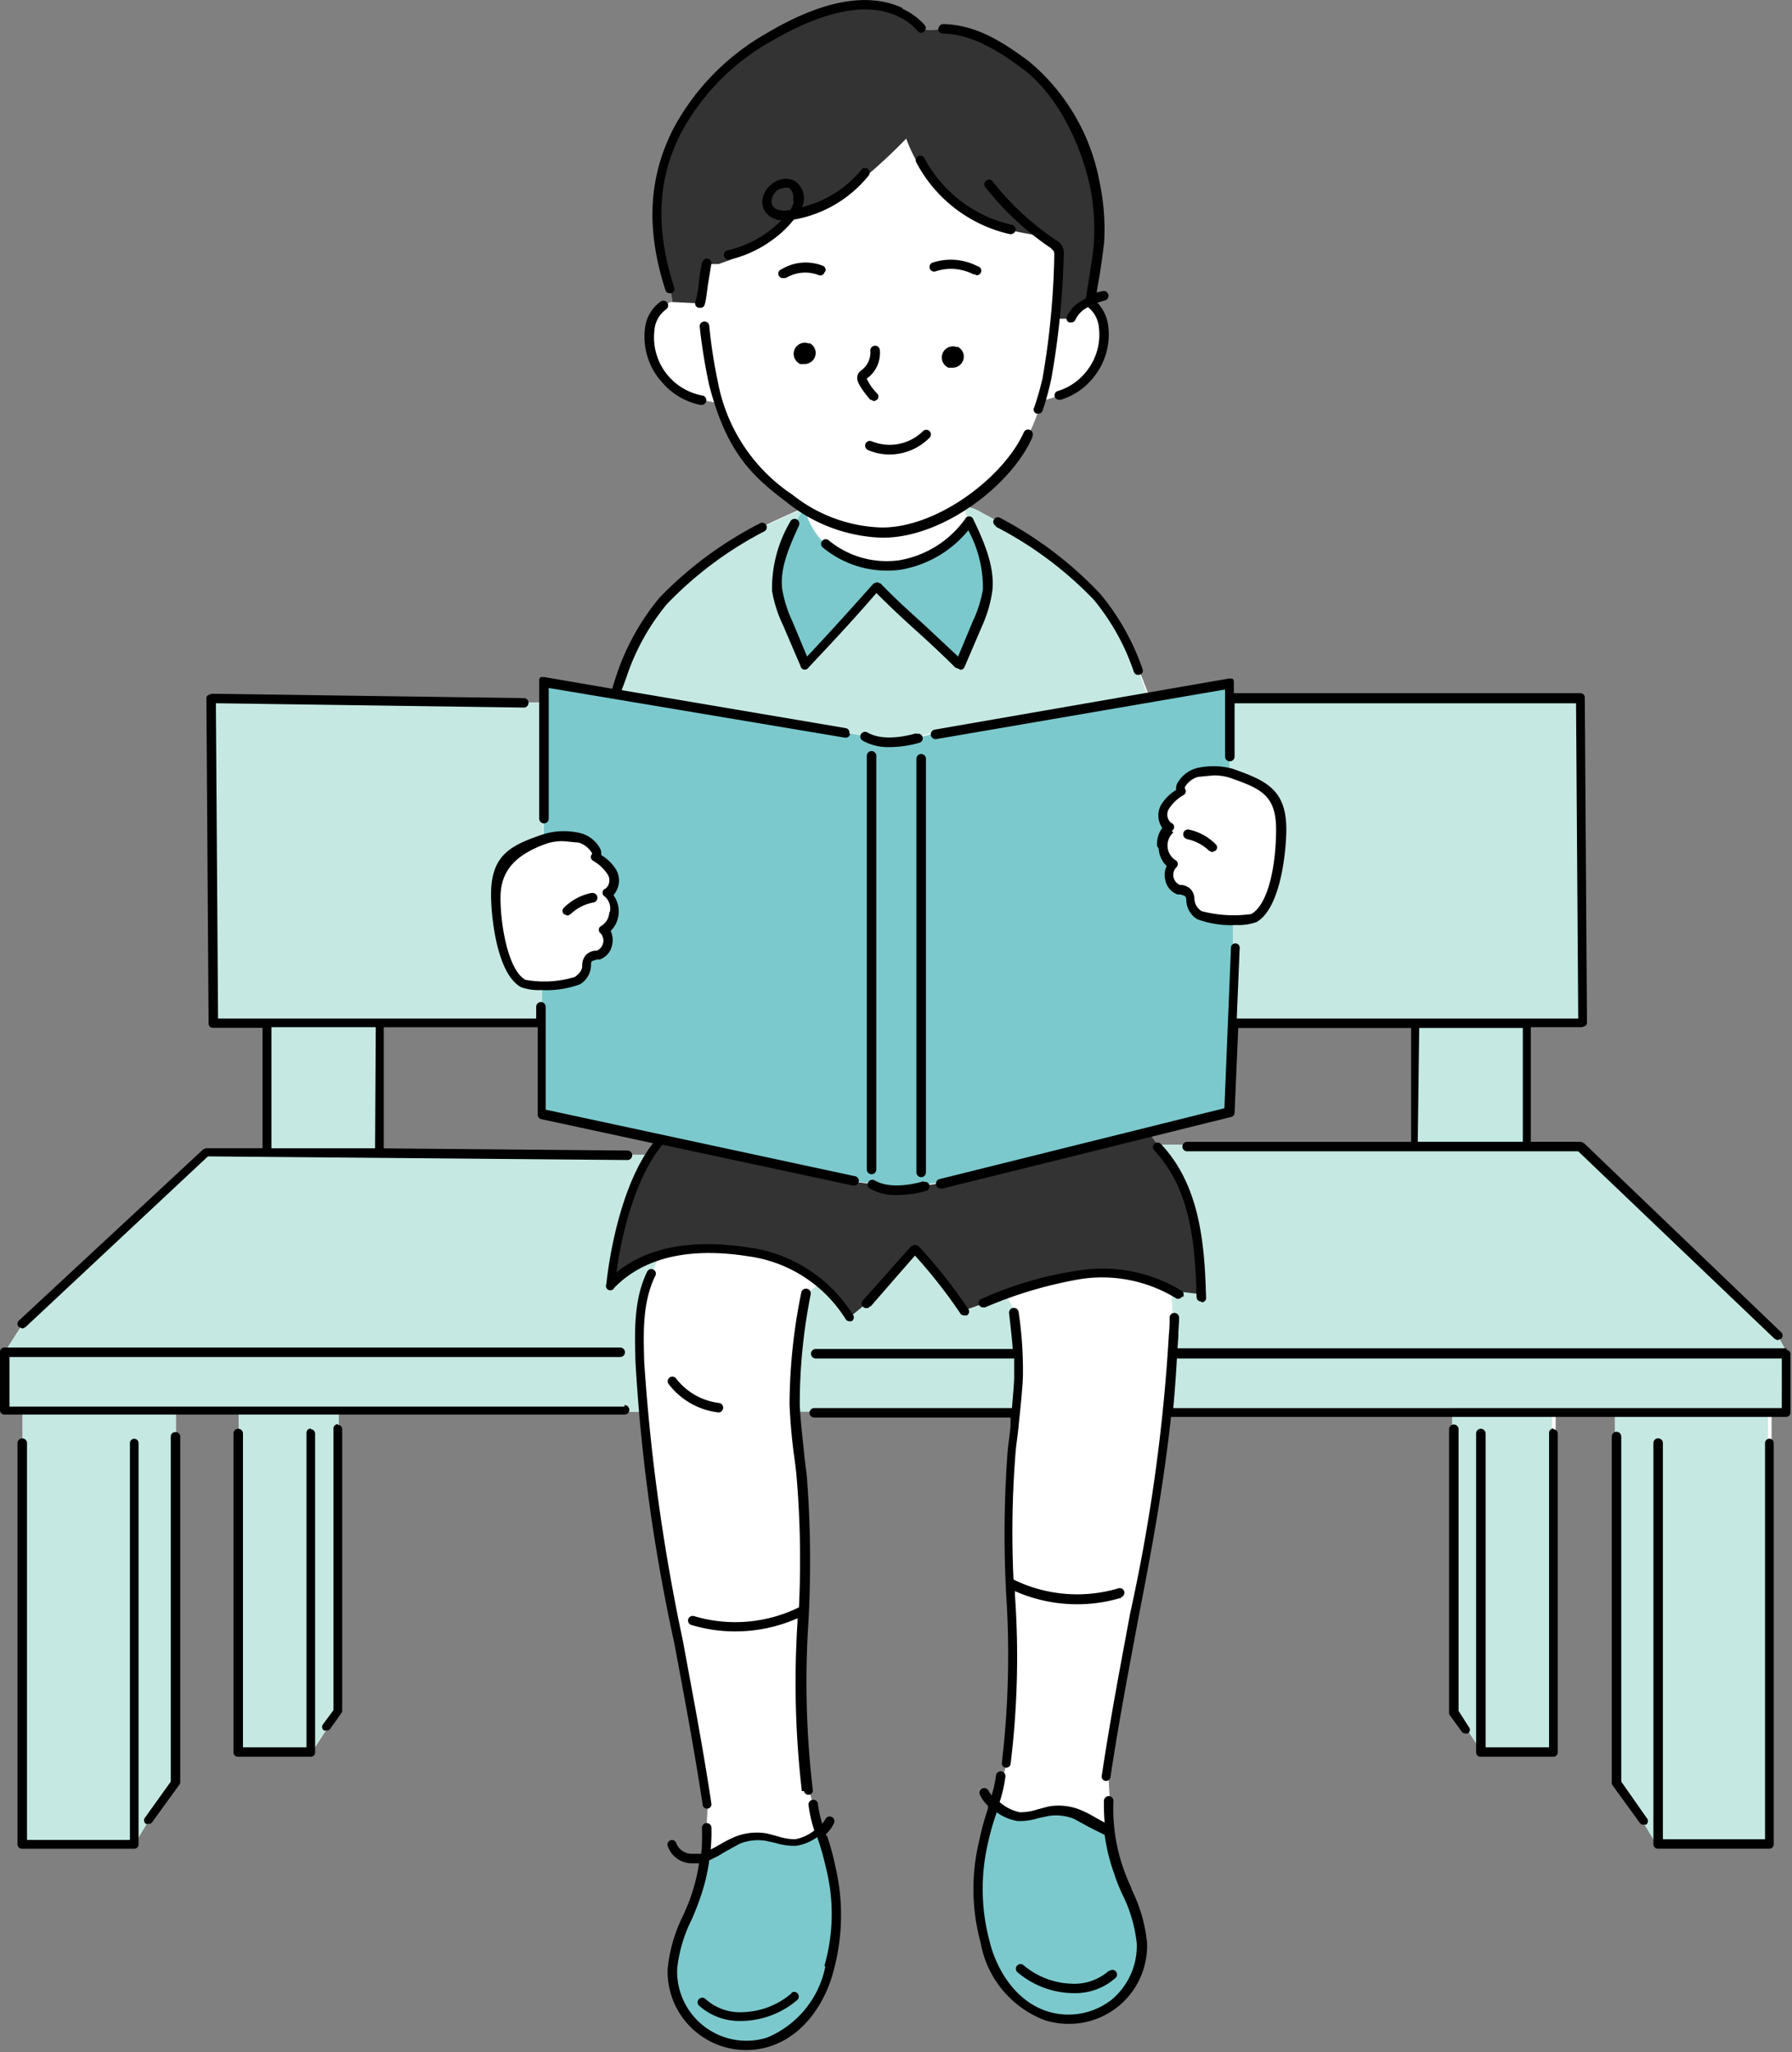
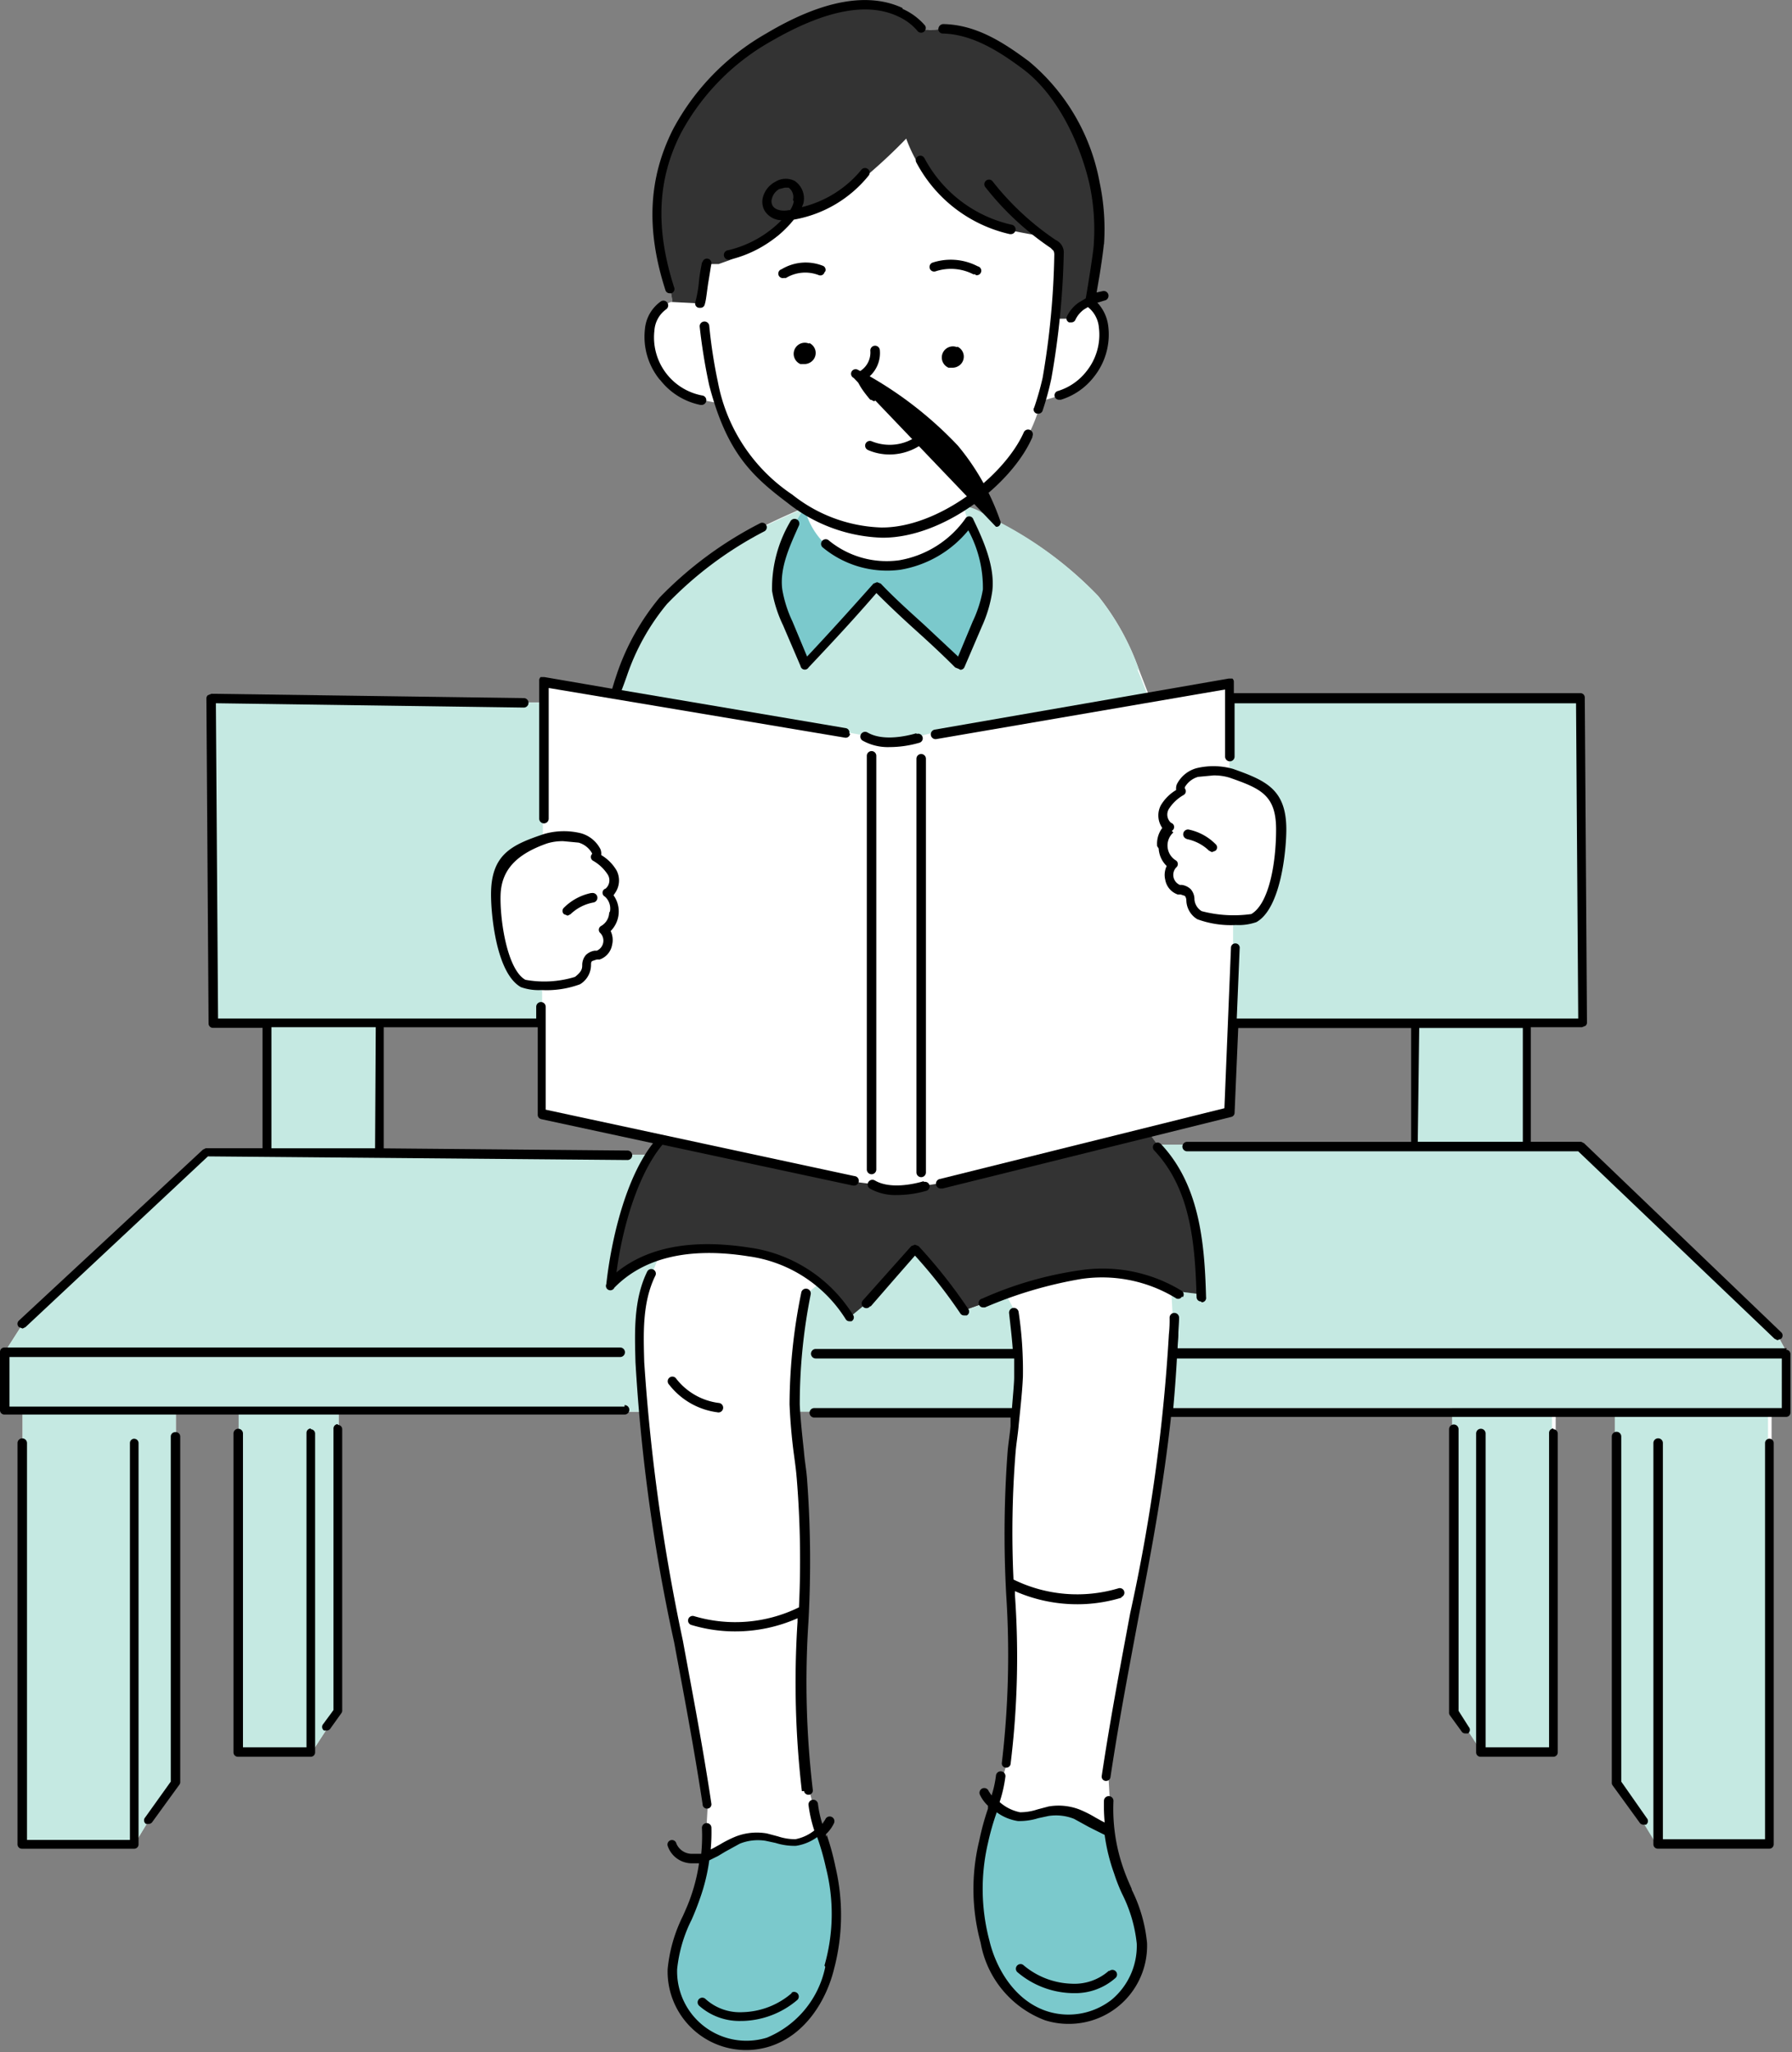
<svg xmlns="http://www.w3.org/2000/svg" width="123.914" height="141.906" viewBox="0 0 123.914 141.906">
  <rect x="0" y="0" width="123.914" height="141.906" fill="#808080" stroke="none" />
  <defs>
    <style>.a{fill:none;}.b{clip-path:url(#a);}.c{fill:#fff;}.d{fill:#c5e9e2;}.e{fill:#7bc9cc;}.f{fill:#333;}</style>
    <clipPath id="a">
      <rect class="a" width="123.914" height="141.906" />
    </clipPath>
  </defs>
  <g transform="translate(61.957 70.953)">
    <g class="b" transform="translate(-61.957 -70.953)">
      <path class="c" d="M123.859,93.857l-.656-1.211L109.58,79.579h-3.734V71.052h3.885L109.58,48.6H85.312V47.49l-5.55.959-.706-1.816a17.357,17.357,0,0,0-2.825-5.1,25.984,25.984,0,0,0-6.862-5.1,11.2,11.2,0,0,0-2.573-1.16,12.58,12.58,0,0,0,4.642-4.944,10.746,10.746,0,0,0,.706-1.766l.151-.5,1.312-.4A4.289,4.289,0,0,0,75.726,26.2a4.339,4.339,0,0,0,.908-3.229,2.27,2.27,0,0,0-.959-1.715c.05,0,.605-3.633.656-4.036a15.338,15.338,0,0,0-.3-4.238c-.656-2.977-2.27-6.357-4.743-8.174-1.715-1.261-3.582-2.472-5.7-2.523a3.835,3.835,0,0,1-.959.1c-.3-.05-.353.1-.555-.151a4.137,4.137,0,0,0-1.413-1.06c-2.926-1.413-6.609.252-9.132,1.715A16.145,16.145,0,0,0,47.118,9.4c-1.816,3.582-1.665,7.164-.5,10.848a6.864,6.864,0,0,1,.151.757.2.2,0,0,1,0,.2h-.1l-.454.2a2.27,2.27,0,0,0-.959,1.715,4.389,4.389,0,0,0,3.532,4.844l1.261.252a11.9,11.9,0,0,0,4.844,6.509l1.009.706c-.959.4-1.968.858-2.876,1.312A25.984,25.984,0,0,0,46.16,41.89a16.415,16.415,0,0,0-2.876,5.1c-.1.252-.252.807-.353,1.11v.3l-5.045-.908V48.9H36.523l-21.594-.3.151,22.452h3.734v8.981H14.525L1.861,91.89.6,93.857v4.036H1.861v29.97H9.581L10.59,126.2l1.867-2.573V97.944H16.8v23.562h5.045l1.11-1.715.757-1.06V97.944H44.8c.757,8.93,2.876,16.9,4.44,27.144l-.1,1.766a12.714,12.714,0,0,1-.757,4.793c-.605,1.665-1.514,3.229-1.615,4.944a5.1,5.1,0,0,0,6.609,5.045,6.935,6.935,0,0,0,4.238-5.1,13.524,13.524,0,0,0,.1-6.912c-.252-1.413-1.11-3.33-1.211-4.541l-.252-.959c-1.06-7.114.3-14.379-.4-21.544-.151-1.564-.4-3.128-.454-4.692H70.63l-.3,2.724c-.706,7.164.656,14.43-.4,21.544l-.252.959c-.1,1.211-.959,3.078-1.211,4.541a13.55,13.55,0,0,0,.1,6.912,6.848,6.848,0,0,0,4.238,5.1,5.1,5.1,0,0,0,6.609-5.045c-.05-1.766-1.009-3.33-1.615-4.944a12.714,12.714,0,0,1-.757-4.793l-.1-1.766c1.413-9.485,3.38-17,4.238-25.176h19.778v20.787l.807,1.11,1.06,1.615h5.045V97.944H112.2v25.681l1.867,2.573,1.009,1.665H122.8V97.944h1.211ZM97.976,79.579H80.317a9.889,9.889,0,0,1-.757-1.009l5.7-1.413L85.514,71H98.077ZM26.584,71.052h11.2v6.357l8.274,1.766-.1.1-.706.908H43.688l-17.154-.151Z" transform="translate(-0.297 -0.316)" />
      <path class="d" d="M120.674,80.7a17.357,17.357,0,0,0-2.825-5.1,25.984,25.984,0,0,0-6.811-5.1l-1.211-.656a2.977,2.977,0,0,0-1.261-.454,4.2,4.2,0,0,0,.2.757,5.378,5.378,0,0,1-1.715,2.17,7.063,7.063,0,0,1-2.775,1.06,6.357,6.357,0,0,1-5.1-1.261H99.03A4.389,4.389,0,0,1,97.617,69.5h0c-.959.4-1.968.858-2.876,1.312a25.984,25.984,0,0,0-6.912,4.995,16.415,16.415,0,0,0-2.876,5.1c-.1.252-.252.807-.353,1.11v.3l15.691,2.674,1.362.252a4.784,4.784,0,0,0,3.633.1l1.211-.3,14.783-2.523c-.2-.605-.454-1.211-.706-1.816" transform="translate(-41.916 -34.385)" />
      <path class="e" d="M94.167,253.016a12.664,12.664,0,0,1-.656,2.775c-.605,1.665-1.514,3.229-1.615,4.944a5.1,5.1,0,0,0,6.609,5.045,6.935,6.935,0,0,0,4.238-5.1,13.524,13.524,0,0,0,.1-6.912,22.049,22.049,0,0,0-.757-2.573h0a3.482,3.482,0,0,1-1.665.807,9.864,9.864,0,0,1-2.069-.353,3.734,3.734,0,0,0-1.968.2,13.473,13.473,0,0,0-1.564.807l-.807.353Z" transform="translate(-45.53 -124.46)" />
      <path class="e" d="M143.1,249.316a12.664,12.664,0,0,0,.656,2.775c.605,1.665,1.514,3.229,1.615,4.944a5.1,5.1,0,0,1-6.609,5.045,6.935,6.935,0,0,1-4.238-5.1,13.524,13.524,0,0,1-.1-6.912,22,22,0,0,1,.757-2.573h0a3.481,3.481,0,0,0,1.665.807,9.867,9.867,0,0,0,2.069-.353,3.733,3.733,0,0,1,1.968.2,13.62,13.62,0,0,1,1.564.807l.807.353Z" transform="translate(-66.406 -122.627)" />
      <path class="f" d="M120.832,155.2l-14.278,3.532-1.009.151a4.784,4.784,0,0,1-3.633-.1l-1.211-.151-13.37-2.876v.1c-2.018,2.321-3.078,6.761-3.431,9.889,2.674-2.775,6.66-2.725,9.586-2.27a9.738,9.738,0,0,1,6.912,4.49l1.16-.959,3.279-3.784a35.573,35.573,0,0,1,3.431,4.289l1.413-.5a28.448,28.448,0,0,1,6.71-1.968,9.9,9.9,0,0,1,6.761,1.362l1.615.2c-.1-3.784-.454-7.619-3.027-10.343l-.757-1.06Z" transform="translate(-41.569 -76.896)" />
      <path class="e" d="M107.777,70.76a8.481,8.481,0,0,0-1.211,4.591,8.678,8.678,0,0,0,.706,2.321l1.211,2.876c1.917-1.968,3.38-3.633,4.944-5.4,1.665,1.766,3.784,3.481,5.7,5.4l1.211-2.876a8.678,8.678,0,0,0,.706-2.321c.2-1.564-.605-3.279-1.261-4.743a7.366,7.366,0,0,1-4.793,3.027,6.609,6.609,0,0,1-5.146-1.463,5.5,5.5,0,0,1-1.413-2.371v-.1h-.05l-.5.807a.3.3,0,0,0-.05.151c0,.05-.05,0,0,0" transform="translate(-52.782 -34.534)" />
-       <path class="e" d="M119.76,109.746c-.959-.706-.454-1.16-.807-1.564s-.4-.2-.656-.252a1.11,1.11,0,0,1-.4-1.766,1.514,1.514,0,0,1-.2-2.422,1.06,1.06,0,0,1-.3-1.413,3.128,3.128,0,0,1,1.11-1.11c-.3-.454.555-1.211,1.11-1.312a4.743,4.743,0,0,1,2.17,0V93.5l-20.333,3.532-1.211.3a4.784,4.784,0,0,1-3.633-.1l-1.362-.252L74.351,93.5v10.848l.2-.1a4.642,4.642,0,0,1,2.321-.05c.555.151,1.413.858,1.11,1.312a3.128,3.128,0,0,1,1.11,1.11,1.06,1.06,0,0,1-.3,1.413,1.514,1.514,0,0,1-.2,2.422,1.11,1.11,0,0,1-.4,1.766c-.2.1-.5.1-.656.252s.151.858-.807,1.564-1.514.353-2.523.353v8.981l21.594,4.642,1.211.151a4.784,4.784,0,0,0,3.633.1l1.009-.151,19.929-4.944.454-11.352V110a5.8,5.8,0,0,1-2.321-.353" transform="translate(-36.763 -46.326)" />
      <path class="f" d="M120.312,12.98c-.656-2.977-2.27-6.357-4.743-8.174-1.715-1.261-3.582-2.472-5.7-2.523a3.784,3.784,0,0,1-.959.1c-.3-.05-.353.1-.555-.151a4.137,4.137,0,0,0-1.413-1.06c-2.926-1.413-6.609.252-9.132,1.715A16.145,16.145,0,0,0,91.452,9.4c-1.816,3.582-1.665,7.164-.5,10.848A6.912,6.912,0,0,1,91.1,21a.2.2,0,0,1,0,.2l1.968.1c.151-.605.2-1.261.3-1.917s.05-.757.252-.807h.706l.706-.252,1.261-.555a10.6,10.6,0,0,0,1.917-1.009,3.834,3.834,0,0,0,1.11-1.16c.1-.2.151-.454.353-.555l.605-.1,1.009-.3a10.444,10.444,0,0,0,3.078-2.018A37.393,37.393,0,0,0,107.295,9.9a9.985,9.985,0,0,0,6.609,6.206c1.009.252,2.018.4,2.977.605l-.252-.252.908.656a.908.908,0,0,1,.353.3.908.908,0,0,1,.05.4c0,.4-.05,2.17-.3,4.541h1.16a2.17,2.17,0,0,1,.706-.858l.605-.353c.1-.656.605-3.532.605-3.935a15.338,15.338,0,0,0-.3-4.238" transform="translate(-44.631 -0.316)" />
      <path class="d" d="M202.092,140.957l-.656-1.211-13.623-13.068H184.08v-8.527h3.885L187.814,95.7H163.545v5.247h.151c2.27.807,3.431,1.312,3.431,3.885,0,1.463-.4,5.3-1.917,6.1a3.885,3.885,0,0,1-1.413.151h0V112.9l-.2,5.146h12.563v8.527H158.5c2.624,2.724,2.926,6.559,3.027,10.343l-1.615-.2-.4-.252.1,1.816a8.548,8.548,0,0,1-.05,1.16c-.05,1.816-.2,3.582-.4,5.348h19.778v20.787l.807,1.11,1.06,1.615h5.045V145.044h4.339v25.681l1.867,2.573,1.009,1.665h7.719V145.044h1.211Z" transform="translate(-78.531 -47.416)" />
      <path class="d" d="M45.3,127.284H43.688l-17.154-.151v-8.981H37.784v-2.624h0a3.431,3.431,0,0,1-1.261-.151c-1.463-.858-1.917-4.642-1.917-6.1,0-2.472,1.11-3.078,3.229-3.784V96H36.523l-21.594-.3.151,22.452h3.734v8.981H14.525L1.861,138.989.6,140.957v4.036H1.861v29.97H9.581L10.59,173.3l1.867-2.573V145.044H16.8v23.562h5.045l1.11-1.715.757-1.06V145.044H44.8c-.1-1.11-.151-2.22-.2-3.38a12.483,12.483,0,0,1,.757-6.1l.5-1.261a7.82,7.82,0,0,0-3.279,1.968c.3-2.775,1.16-6.559,2.724-8.981" transform="translate(-0.297 -47.416)" />
      <path class="d" d="M74.7,114.732a4.339,4.339,0,0,1,1.615-.151,4.339,4.339,0,0,0-1.615.151l-.2.1.2-.1" transform="translate(-36.912 -56.761)" />
      <path class="d" d="M123.581,174.379l-1.564.605-1.413.5a35.52,35.52,0,0,0-3.431-4.289l-3.279,3.784-1.16.959a9.435,9.435,0,0,0-2.069-2.371l-.908.757A38.748,38.748,0,0,0,109,182a1.4,1.4,0,0,0,.05.454h15.237c.1-.807.151-1.615.2-2.422a27.145,27.145,0,0,0-.252-4.44Z" transform="translate(-54.005 -84.823)" />
      <path d="M118.9,51.993a.328.328,0,1,0-.605-.252c-1.362,3.027-5.9,6.559-9.788,6.559h-.05a10.393,10.393,0,0,1-6.155-2.27,12.026,12.026,0,0,1-5.146-7.77,35.186,35.186,0,0,1-.605-3.935.332.332,0,0,0-.656.1,39.463,39.463,0,0,0,.656,4.036c1.211,4.642,2.926,6.256,5.4,8.123a11.049,11.049,0,0,0,6.559,2.422h.05c4.188,0,8.93-3.683,10.343-6.963" transform="translate(-47.511 -21.821)" />
      <path d="M89.429,46.7A4.692,4.692,0,0,0,92.2,48.414h.05a.329.329,0,1,0,.05-.656,4.087,4.087,0,0,1-3.279-4.49,1.968,1.968,0,0,1,.807-1.463.329.329,0,0,0-.353-.555,2.624,2.624,0,0,0-1.11,1.917,4.692,4.692,0,0,0,1.009,3.481" transform="translate(-43.769 -20.412)" />
      <path d="M95.736,35.718c-.05.3-.151.757-.2,1.261a8.683,8.683,0,0,1-.252,1.463.3.3,0,0,0,.252.4h.1a.3.3,0,0,0,.3-.252c.1-.3.151-.959.252-1.564s.151-.959.2-1.211a.312.312,0,0,0-.605-.151" transform="translate(-47.2 -17.555)" />
      <path d="M138.311,40.372a.3.3,0,0,0,.2.4h.1a.3.3,0,0,0,.3-.2,20.338,20.338,0,0,0,.605-2.22,55.8,55.8,0,0,0,.858-8.628.959.959,0,0,0-.555-.959,19.122,19.122,0,0,1-4.389-4.087.323.323,0,0,0-.5.4,19.778,19.778,0,0,0,4.541,4.238l.2.2a.656.656,0,0,1,.05.252,55.1,55.1,0,0,1-.807,8.527,19.673,19.673,0,0,1-.605,2.119" transform="translate(-66.818 -12.168)" />
      <path d="M106.715.559c-2.371-1.11-5.55-.555-9.435,1.766a16.6,16.6,0,0,0-6.458,6.66c-1.665,3.33-1.867,6.862-.5,11.1a.3.3,0,0,0,.3.2h.1a.3.3,0,0,0,.2-.4c-1.312-4.087-1.16-7.467.454-10.646a15.943,15.943,0,0,1,6.206-6.357c3.734-2.17,6.71-2.775,8.88-1.715a3.784,3.784,0,0,1,1.312,1.009.323.323,0,0,0,.5-.4,4.39,4.39,0,0,0-1.564-1.16" transform="translate(-44.304 -0.004)" />
      <path d="M140.049,18.587a15.59,15.59,0,0,0-.3-4.339,14.215,14.215,0,0,0-4.894-8.375c-1.766-1.312-3.633-2.523-5.9-2.573a.353.353,0,0,0-.353.3.3.3,0,0,0,.3.353c2.069.05,3.935,1.261,5.5,2.422,2.523,1.867,4.036,5.348,4.642,7.972a14.985,14.985,0,0,1,.3,4.188c0,.353-.4,2.876-.555,3.734l-.5.3a2.472,2.472,0,0,0-.807.959.3.3,0,0,0,.151.4h.151a.3.3,0,0,0,.3-.2,1.867,1.867,0,0,1,.605-.706l.252-.151a2.018,2.018,0,0,1,.757,1.413,4.036,4.036,0,0,1-.858,3.027,3.986,3.986,0,0,1-1.968,1.362.307.307,0,0,0,.1.605h.1a4.591,4.591,0,0,0,2.27-1.564,4.692,4.692,0,0,0,1.009-3.481,2.876,2.876,0,0,0-.757-1.665l.5-.151a.332.332,0,0,0-.1-.656l-.454.1.2-1.16c.05-.3.3-1.917.3-2.22" transform="translate(-63.712 -1.635)" />
      <path d="M109.848,47.039a.768.768,0,1,0-.605,1.413h.3a.807.807,0,0,0,.5-.2.757.757,0,0,0-.2-1.261" transform="translate(-53.895 -23.275)" />
      <path d="M130.148,47.539a.768.768,0,0,0-.605,1.413h.3a.807.807,0,0,0,.5-.2.757.757,0,0,0-.2-1.261" transform="translate(-63.953 -23.523)" />
      <path d="M109.9,36.594a.3.3,0,0,0-.2-.4,3.229,3.229,0,0,0-2.825.252.312.312,0,0,0,.151.605h.151a2.573,2.573,0,0,1,2.27-.2.3.3,0,0,0,.4-.2" transform="translate(-52.832 -17.825)" />
      <path d="M118.4,51.133h.05l.2.1.2-.1a.3.3,0,0,0,0-.454,3.633,3.633,0,0,1-.706-1.009,2.169,2.169,0,0,0,.908-1.968.329.329,0,1,0-.656.05,1.514,1.514,0,0,1-.656,1.362.605.605,0,0,0-.2.252.555.555,0,0,0-.05.3c0,.1.05.454.858,1.413" transform="translate(-58.213 -23.484)" />
      <path d="M109.239,23.485a.323.323,0,0,0-.5-.4A7.669,7.669,0,0,1,104.6,25.7l.1-.252a1.463,1.463,0,0,0-.605-1.564,1.362,1.362,0,0,0-1.312.05,1.715,1.715,0,0,0-.858,1.009,1.261,1.261,0,0,0,.1,1.009,1.413,1.413,0,0,0,1.16.656A7.619,7.619,0,0,1,99.5,28.681a.329.329,0,0,0,.05.656h.05a8.274,8.274,0,0,0,4.188-2.472l.252-.3a8.527,8.527,0,0,0,5.2-3.078m-5.2,1.816a1.715,1.715,0,0,1-.252.605h-.1c-.2.05-.858.1-1.11-.3a.605.605,0,0,1-.05-.5,1.06,1.06,0,0,1,.5-.656l.4-.1h.252a.807.807,0,0,1,.3.858" transform="translate(-49.149 -11.376)" />
      <path d="M118.786,81.387h.05a.3.3,0,0,0,.252-.2L120.3,78.36a8.93,8.93,0,0,0,.706-2.422c.2-1.715-.656-3.582-1.312-4.944a.3.3,0,0,0-.555-.05,7.063,7.063,0,0,1-4.591,2.876,6.307,6.307,0,0,1-4.894-1.413.323.323,0,0,0-.4.5,6.963,6.963,0,0,0,5.4,1.564,7.719,7.719,0,0,0,4.692-2.725,8.315,8.315,0,0,1,1.009,4.087,8.476,8.476,0,0,1-.706,2.22l-1.009,2.422-2.371-2.22c-1.06-.959-2.069-1.867-2.977-2.825l-.252-.1-.252.1c-1.615,1.816-3.027,3.38-4.591,5.045l-1.009-2.422a8.476,8.476,0,0,1-.706-2.22c-.2-1.514.555-3.078,1.16-4.44a.328.328,0,0,0-.605-.252,9.076,9.076,0,0,0-1.261,4.793,8.93,8.93,0,0,0,.757,2.371l1.211,2.825a.3.3,0,0,0,.555.1c1.665-1.766,3.078-3.279,4.692-5.146.858.858,1.766,1.715,2.775,2.624s1.816,1.665,2.674,2.523l.252.1" transform="translate(-52.389 -35.071)" />
      <path d="M118.8,60.319a3.733,3.733,0,0,0,1.463.3,3.885,3.885,0,0,0,2.775-1.16.321.321,0,1,0-.454-.454,3.279,3.279,0,0,1-3.532.706.328.328,0,1,0-.252.605" transform="translate(-58.762 -29.189)" />
      <path d="M130.562,36.658a.312.312,0,1,0,.151-.605,4.036,4.036,0,0,0-3.128-.252.319.319,0,0,0,.2.605,3.38,3.38,0,0,1,2.624.2h.151" transform="translate(-63.106 -17.637)" />
      <path d="M75.877,118.2a1.514,1.514,0,0,0,.1-1.564,3.027,3.027,0,0,0-1.06-1.06.858.858,0,0,0-.05-.4,2.169,2.169,0,0,0-1.362-1.11,4.945,4.945,0,0,0-2.523.05c-2.27.757-3.683,1.413-3.683,4.188,0,1.362.353,5.449,2.069,6.408a3.633,3.633,0,0,0,1.413.2,6.71,6.71,0,0,0,2.674-.4,1.564,1.564,0,0,0,.757-1.312c0-.151,0-.252.1-.3l.3-.1h.2a1.312,1.312,0,0,0,.858-1.009,1.413,1.413,0,0,0-.1-.959,1.917,1.917,0,0,0,.2-2.472m-.3,1.211a1.11,1.11,0,0,1-.555.908.3.3,0,0,0-.05.5.757.757,0,0,1-.252,1.211h-.151a1.11,1.11,0,0,0-.605.3,1.06,1.06,0,0,0-.252.706c0,.252-.05.454-.5.807a7.246,7.246,0,0,1-3.431.2c-1.261-.706-1.766-4.137-1.715-5.853s1.06-2.825,3.229-3.582a3.633,3.633,0,0,1,1.11-.151l1.06.1a1.564,1.564,0,0,1,.908.706c.05.1,0,.1,0,.1a.3.3,0,0,0,.1.454,2.926,2.926,0,0,1,1.009.959.757.757,0,0,1-.151.959.3.3,0,0,0-.05.555,1.11,1.11,0,0,1,.353,1.009" transform="translate(-33.345 -56.445)" />
      <path d="M79.066,122.4a3.734,3.734,0,0,0-1.867,1.009.3.3,0,0,0,0,.454l.252.1.2-.1a3.078,3.078,0,0,1,1.564-.807.332.332,0,1,0-.1-.656" transform="translate(-38.199 -60.641)" />
      <path d="M158.693,110.715a1.816,1.816,0,0,0,.555,1.211,1.413,1.413,0,0,0-.1.959,1.312,1.312,0,0,0,.858,1.009h.2l.3.1a.541.541,0,0,1,.1.3,1.564,1.564,0,0,0,.757,1.312,6.71,6.71,0,0,0,2.674.4,3.683,3.683,0,0,0,1.413-.2c1.715-.959,2.069-5.045,2.069-6.408,0-2.775-1.413-3.38-3.683-4.188a5,5,0,0,0-2.523-.05,2.169,2.169,0,0,0-1.362,1.11.807.807,0,0,0-.05.4,3.028,3.028,0,0,0-1.06,1.06,1.514,1.514,0,0,0,.1,1.564,1.816,1.816,0,0,0-.353,1.261m1.009-1.06a.3.3,0,0,0-.05-.555.757.757,0,0,1-.151-.959,2.926,2.926,0,0,1,1.009-.959.3.3,0,0,0,.1-.454v-.1a1.564,1.564,0,0,1,.908-.706l1.06-.1a3.633,3.633,0,0,1,1.11.151c2.17.757,3.229,1.211,3.229,3.582s-.5,5.146-1.715,5.853a8.714,8.714,0,0,1-3.431-.2,1.045,1.045,0,0,1-.5-.807,1.06,1.06,0,0,0-.252-.706,1.11,1.11,0,0,0-.605-.3h-.151a.757.757,0,0,1-.252-1.211.3.3,0,0,0-.05-.5,1.211,1.211,0,0,1-.151-1.917" transform="translate(-78.572 -52.037)" />
      <path d="M162.373,114.352a3.078,3.078,0,0,1,1.564.807l.2.1.252-.1a.3.3,0,0,0,0-.454,3.683,3.683,0,0,0-1.867-1.009.332.332,0,0,0-.1.656" transform="translate(-80.335 -56.33)" />
-       <path d="M136.338,71.567a25.681,25.681,0,0,1,6.761,5.045,15.662,15.662,0,0,1,2.775,4.995.3.3,0,0,0,.3.2h.1a.3.3,0,0,0,.2-.4,16.6,16.6,0,0,0-2.926-5.2,26.337,26.337,0,0,0-6.912-5.247.316.316,0,1,0-.3.555" transform="translate(-67.469 -35.14)" />
+       <path d="M136.338,71.567h.1a.3.3,0,0,0,.2-.4,16.6,16.6,0,0,0-2.926-5.2,26.337,26.337,0,0,0-6.912-5.247.316.316,0,1,0-.3.555" transform="translate(-67.469 -35.14)" />
      <path d="M126.117,21.538a.316.316,0,1,0-.555.3,9.738,9.738,0,0,0,6.458,4.944h.05a.329.329,0,0,0,.05-.656,9.082,9.082,0,0,1-6-4.591" transform="translate(-62.192 -10.59)" />
      <path d="M95.342,86.193a.3.3,0,0,0-.252-.353L79.6,83.216l.151-.4.2-.555a15.662,15.662,0,0,1,2.775-4.995,25.732,25.732,0,0,1,6.761-5.045.316.316,0,0,0-.3-.555,26.337,26.337,0,0,0-6.963,5.146,16.6,16.6,0,0,0-2.926,5.2l-.2.605-.151.5h0l-4.692-.807H74a.3.3,0,0,0-.1.252V92.1a.328.328,0,1,0,.656,0V83.065L95.039,86.5a.3.3,0,0,0,.353-.252" transform="translate(-36.614 -35.487)" />
      <path d="M38.624,124.515l7.719,1.665c-1.867,2.371-2.876,6.559-3.229,9.738a.3.3,0,1,0,.555.252c2.018-2.069,5.146-2.825,9.283-2.17a9.435,9.435,0,0,1,6.71,4.339.3.3,0,0,0,.252.151h.151a.3.3,0,0,0,.1-.454A10.091,10.091,0,0,0,53,133.394c-3.935-.605-7.013-.05-9.183,1.715.4-3.078,1.463-6.761,3.179-8.829l13.168,2.825h.05a.329.329,0,1,0,.05-.656l-21.342-4.591v-7.114a.328.328,0,0,0-.656,0v.807h-22l-.151-21.8,21.291.3h0a.328.328,0,1,0,0-.656l-21.594-.3-.252.1a.3.3,0,0,0-.1.252l.151,22.452a.3.3,0,0,0,.3.3h3.431v8.325H15.416l-.2.1L2.5,138.44a.3.3,0,0,0,0,.454l.252.1.2-.1,12.613-11.806,29.011.252h0a.328.328,0,0,0,0-.656l-16.852-.151v-8.375H38.372v6.054a.3.3,0,0,0,.252.3m-11.5,2.018H19.956v-8.375h7.215Z" transform="translate(-1.188 -47.118)" />
      <path d="M10.473,197.175a.3.3,0,0,0-.3.3v27.447H3.056V197.478a.328.328,0,1,0-.656,0v27.75a.3.3,0,0,0,.3.3h7.77a.3.3,0,0,0,.3-.3v-27.75a.3.3,0,0,0-.3-.3" transform="translate(-1.189 -97.68)" />
      <path d="M21.89,196.3a.3.3,0,0,0-.3.3v23.865l-1.766,2.472a.3.3,0,0,0,.05.454h.2a.3.3,0,0,0,.252-.151l1.867-2.573a.3.3,0,0,0,.05-.2V196.6a.3.3,0,0,0-.3-.3" transform="translate(-9.781 -97.259)" />
      <path d="M37.348,195.8a.3.3,0,0,0-.3.3v21.746H32.656v-21.7a.328.328,0,0,0-.656,0V218.2a.3.3,0,0,0,.3.3h5.045a.3.3,0,0,0,.3-.3V196.153a.3.3,0,0,0-.3-.3" transform="translate(-15.855 -97.012)" />
      <path d="M45.23,195.2a.3.3,0,0,0-.3.3v19.475l-.706.959a.3.3,0,0,0,.05.454h.2a.3.3,0,0,0,.252-.151l.757-1.06a.3.3,0,0,0,.05-.2V195.553a.3.3,0,0,0-.3-.3" transform="translate(-21.87 -96.714)" />
      <path d="M43.188,188.787H.656v-3.431h42.23a.328.328,0,0,0,0-.656H.3a.3.3,0,0,0-.3.3v4.036a.3.3,0,0,0,.3.3H43.188a.328.328,0,1,0,0-.656" transform="translate(0 -91.512)" />
      <path d="M198.371,182.4H156.242c0-.3.05-.656.05-.959s.05-.807.05-1.16a.328.328,0,1,0-.656,0,8.933,8.933,0,0,1-.05,1.16,122.227,122.227,0,0,1-2.674,19.273c-.656,3.532-1.362,7.215-1.968,11.251a.3.3,0,0,0,.252.353h.05a.3.3,0,0,0,.3-.252c.605-4.036,1.312-7.669,1.968-11.2.908-4.642,1.715-9.082,2.22-13.723h42.533a.3.3,0,0,0,.3-.3V182.8a.3.3,0,0,0-.3-.3m-.3,4.036H155.94q.151-1.665.252-3.431h41.826Z" transform="translate(-74.81 -89.158)" />
      <path d="M172.475,125.038h-3.431v-7.921h3.532l.252-.1a.3.3,0,0,0,.1-.252l-.151-22.452a.3.3,0,0,0-.3-.3H148.51v-.757a.3.3,0,0,0-.1-.252h-.252l-20.333,3.532a.332.332,0,0,0,.1.656l19.98-3.431V98.4a.328.328,0,1,0,.656,0V94.715h23.612l.151,21.8H148.712l.2-4.844a.3.3,0,0,0-.3-.353h0a.3.3,0,0,0-.3.3l-.454,11.1-19.677,4.894a.332.332,0,0,0,.1.656h.1l19.929-4.944a.3.3,0,0,0,.252-.3l.252-5.853H160.77v7.871H145.281a.328.328,0,1,0,0,.656h27.043L185.9,138.661l.2.1.252-.1a.3.3,0,0,0,0-.454l-13.623-13.068-.2-.1m-11.2-7.871h7.164v7.871h-7.265Z" transform="translate(-63.192 -46.078)" />
      <path d="M234.622,197.175a.3.3,0,0,0-.3.3v27.4h-7.064v-27.4a.328.328,0,1,0-.656,0v27.75a.3.3,0,0,0,.3.3h7.719a.3.3,0,0,0,.3-.3v-27.75a.3.3,0,0,0-.3-.3" transform="translate(-112.272 -97.68)" />
      <path d="M221.554,220.443V196.578a.328.328,0,1,0-.656,0v23.915a.3.3,0,0,0,.05.2l1.867,2.573a.3.3,0,0,0,.252.151h.2a.3.3,0,0,0,.05-.454Z" transform="translate(-109.446 -97.234)" />
      <path d="M207.648,195.8a.3.3,0,0,0-.3.3v21.746h-4.389v-21.7a.328.328,0,1,0-.656,0V218.2a.3.3,0,0,0,.3.3h5.045a.3.3,0,0,0,.3-.3V196.153a.3.3,0,0,0-.3-.3" transform="translate(-100.232 -97.012)" />
      <path d="M199.254,215.053V195.578a.328.328,0,1,0-.656,0v19.576a.3.3,0,0,0,.05.2l.807,1.11a.3.3,0,0,0,.252.151h.2a.3.3,0,0,0,.05-.454Z" transform="translate(-98.397 -96.739)" />
      <path d="M118.8,103.278v28.607a.328.328,0,1,0,.656,0V103.278a.328.328,0,0,0-.656,0" transform="translate(-58.861 -51.008)" />
      <path d="M125.6,103.678v28.607a.328.328,0,1,0,.656,0V103.678a.328.328,0,1,0-.656,0" transform="translate(-62.23 -51.206)" />
      <path d="M121.784,100.4c-.5.151-2.27.605-3.38-.05a.329.329,0,0,0-.353.555,3.582,3.582,0,0,0,1.867.454,7.416,7.416,0,0,0,2.069-.3.319.319,0,1,0-.2-.605" transform="translate(-58.414 -49.694)" />
      <path d="M122.784,161.8c-.5.151-2.27.605-3.38-.05a.329.329,0,0,0-.353.555,3.582,3.582,0,0,0,1.867.454,7.417,7.417,0,0,0,2.069-.3.319.319,0,0,0-.2-.605" transform="translate(-58.909 -80.115)" />
      <path d="M118.735,174.889l1.665-1.917,1.413-1.615a35.419,35.419,0,0,1,3.128,3.986.3.3,0,0,0,.252.151h.2a.3.3,0,0,0,.1-.454,36.074,36.074,0,0,0-3.431-4.339l-.252-.1-.252.1-1.665,1.867-1.665,1.867a.323.323,0,1,0,.5.4" transform="translate(-58.544 -84.526)" />
      <path d="M148.223,175.883a.3.3,0,0,0-.1-.454,10.452,10.452,0,0,0-6.963-1.413,25.29,25.29,0,0,0-6.811,1.968.307.307,0,0,0,.1.605h.1a29.2,29.2,0,0,1,6.66-1.968,9.8,9.8,0,0,1,6.509,1.312.3.3,0,0,0,.454-.1" transform="translate(-66.437 -86.176)" />
      <path d="M161.387,167.656h0a.3.3,0,0,0,.3-.353c-.1-3.784-.454-7.77-3.128-10.6a.321.321,0,1,0-.454.454c2.523,2.674,2.825,6.458,2.926,10.141a.3.3,0,0,0,.3.3" transform="translate(-78.29 -77.596)" />
      <path d="M91.712,211.02a.3.3,0,0,0,.3.252h.05a.3.3,0,0,0,.252-.353c-.605-4.036-1.312-7.669-1.968-11.251a135.263,135.263,0,0,1-2.674-19.273c-.05-1.917-.151-4.087.757-5.954a.316.316,0,1,0-.555-.3c-.959,1.968-.858,4.238-.807,6.256a123.492,123.492,0,0,0,2.674,19.374c.656,3.532,1.362,7.215,1.968,11.2" transform="translate(-43.125 -86.197)" />
      <path d="M102.306,211.384a.3.3,0,0,0,.3.252h.05a.3.3,0,0,0,.252-.353,63.744,63.744,0,0,1-.3-11.6,76.587,76.587,0,0,0-.1-9.939c-.05-.605-.151-1.16-.2-1.715s-.252-2.22-.3-3.38a38.6,38.6,0,0,1,.757-7.618.332.332,0,1,0-.656-.1,39.051,39.051,0,0,0-.807,7.719c.05,1.16.151,2.321.3,3.431s.151,1.16.2,1.715a69.324,69.324,0,0,1,.151,8.88,9.99,9.99,0,0,1-7.265.605.319.319,0,0,0-.2.605,10.5,10.5,0,0,0,3.027.454,10.646,10.646,0,0,0,4.339-.908v.252a64.973,64.973,0,0,0,.3,11.705" transform="translate(-46.706 -87.52)" />
      <path d="M102.439,249.272v-.2a2.473,2.473,0,0,0,.555-.757.328.328,0,1,0-.605-.252l-.2.3a7.669,7.669,0,0,1-.3-1.362.329.329,0,1,0-.656.05,9.435,9.435,0,0,0,.4,1.766,3.027,3.027,0,0,1-1.312.605,3.834,3.834,0,0,1-1.211-.2l-.757-.2a4.036,4.036,0,0,0-2.119.2,7.619,7.619,0,0,0-1.11.555l-.454.252-.2.1a12.863,12.863,0,0,0,.05-1.514.329.329,0,1,0-.656.05,12.262,12.262,0,0,1-.05,1.766h-.656a1.16,1.16,0,0,1-1.06-.706.312.312,0,1,0-.605.151,1.766,1.766,0,0,0,1.615,1.211h.555a12.362,12.362,0,0,1-.555,2.27c-.151.454-.353.908-.555,1.362a10.494,10.494,0,0,0-1.06,3.683,5.43,5.43,0,0,0,7.064,5.348c2.523-.807,3.935-3.279,4.44-5.348a14.586,14.586,0,0,0,.1-7.064,17.861,17.861,0,0,0-.605-2.22m-.1,9.132a6.753,6.753,0,0,1-4.036,4.894,4.793,4.793,0,0,1-6.206-4.743,9.839,9.839,0,0,1,1.009-3.431c.2-.454.4-.959.555-1.413a13.017,13.017,0,0,0,.656-2.674l.605-.3.5-.3,1.009-.555a3.381,3.381,0,0,1,1.766-.2l.706.151a4.339,4.339,0,0,0,1.413.2,3.33,3.33,0,0,0,1.463-.605,17.408,17.408,0,0,1,.605,2.119,12.935,12.935,0,0,1-.1,6.761" transform="translate(-45.326 -122.23)" />
      <path d="M102.115,273.081a5.4,5.4,0,0,1-3.38,1.312,3.532,3.532,0,0,1-2.573-.908.321.321,0,0,0-.454.454A4.188,4.188,0,0,0,98.634,275h.1a6.055,6.055,0,0,0,3.784-1.463.323.323,0,0,0-.4-.5" transform="translate(-47.373 -135.241)" />
      <path d="M144.362,250.922c-.2-.454-.4-.908-.555-1.362a12.411,12.411,0,0,1-.706-4.692.329.329,0,1,0-.656-.05,12.766,12.766,0,0,0,.05,1.514l-.2-.1-.454-.252a7.72,7.72,0,0,0-1.11-.555,4.036,4.036,0,0,0-2.119-.2l-.757.2a3.834,3.834,0,0,1-1.211.2,3.027,3.027,0,0,1-1.413-.706,9.484,9.484,0,0,0,.4-1.766.329.329,0,1,0-.656-.05,7.619,7.619,0,0,1-.3,1.362l-.2-.3a.328.328,0,1,0-.605.252,2.472,2.472,0,0,0,.555.757v.2a17.958,17.958,0,0,0-.605,2.22,14.127,14.127,0,0,0,.1,7.064,7.035,7.035,0,0,0,4.44,5.348,5.3,5.3,0,0,0,1.615.252,5.4,5.4,0,0,0,5.449-5.6,10.5,10.5,0,0,0-1.06-3.683m-1.463,7.669a4.844,4.844,0,0,1-4.339.757c-2.27-.706-3.582-2.977-4.036-4.894a13.945,13.945,0,0,1-.1-6.761,17.456,17.456,0,0,1,.605-2.119,3.33,3.33,0,0,0,1.463.605,4.39,4.39,0,0,0,1.413-.2l.706-.151a3.38,3.38,0,0,1,1.766.2l1.009.555.5.252.605.3h0a13.017,13.017,0,0,0,.656,2.674,11.747,11.747,0,0,0,.555,1.413,9.889,9.889,0,0,1,1.009,3.431,4.844,4.844,0,0,1-1.867,3.986" transform="translate(-66.108 -120.297)" />
      <path d="M145.638,269.634a3.582,3.582,0,0,1-2.573.908,5.4,5.4,0,0,1-3.38-1.312.323.323,0,0,0-.4.5,6.054,6.054,0,0,0,3.784,1.463h.1a4.188,4.188,0,0,0,2.926-1.06.321.321,0,1,0-.454-.454" transform="translate(-68.948 -133.358)" />
      <path d="M132.519,199.251a.319.319,0,0,0-.2-.605,9.99,9.99,0,0,1-7.265-.605,69.223,69.223,0,0,1,.151-8.88c.05-.555.151-1.16.2-1.715s.252-2.27.3-3.431a27.245,27.245,0,0,0-.3-4.49.332.332,0,0,0-.656.1c.1.908.2,1.715.252,2.472H111.379a.328.328,0,1,0,0,.656H125.1v1.312c0,.4-.1,1.413-.151,2.119H111.278a.328.328,0,1,0,0,.656H124.85v.605c-.05.555-.151,1.16-.2,1.715a76.588,76.588,0,0,0-.1,9.939,63.744,63.744,0,0,1-.3,11.6.3.3,0,0,0,.252.353h.05a.3.3,0,0,0,.3-.252,60.653,60.653,0,0,0,.3-11.705v-.252a10.646,10.646,0,0,0,4.339.908,10.494,10.494,0,0,0,3.027-.454" transform="translate(-54.972 -88.808)" />
      <path d="M94.96,191.2h.05a.329.329,0,1,0,.05-.656,4.44,4.44,0,0,1-2.926-1.665.323.323,0,1,0-.5.4,5.045,5.045,0,0,0,3.38,1.917" transform="translate(-45.364 -93.523)" />
    </g>
  </g>
</svg>